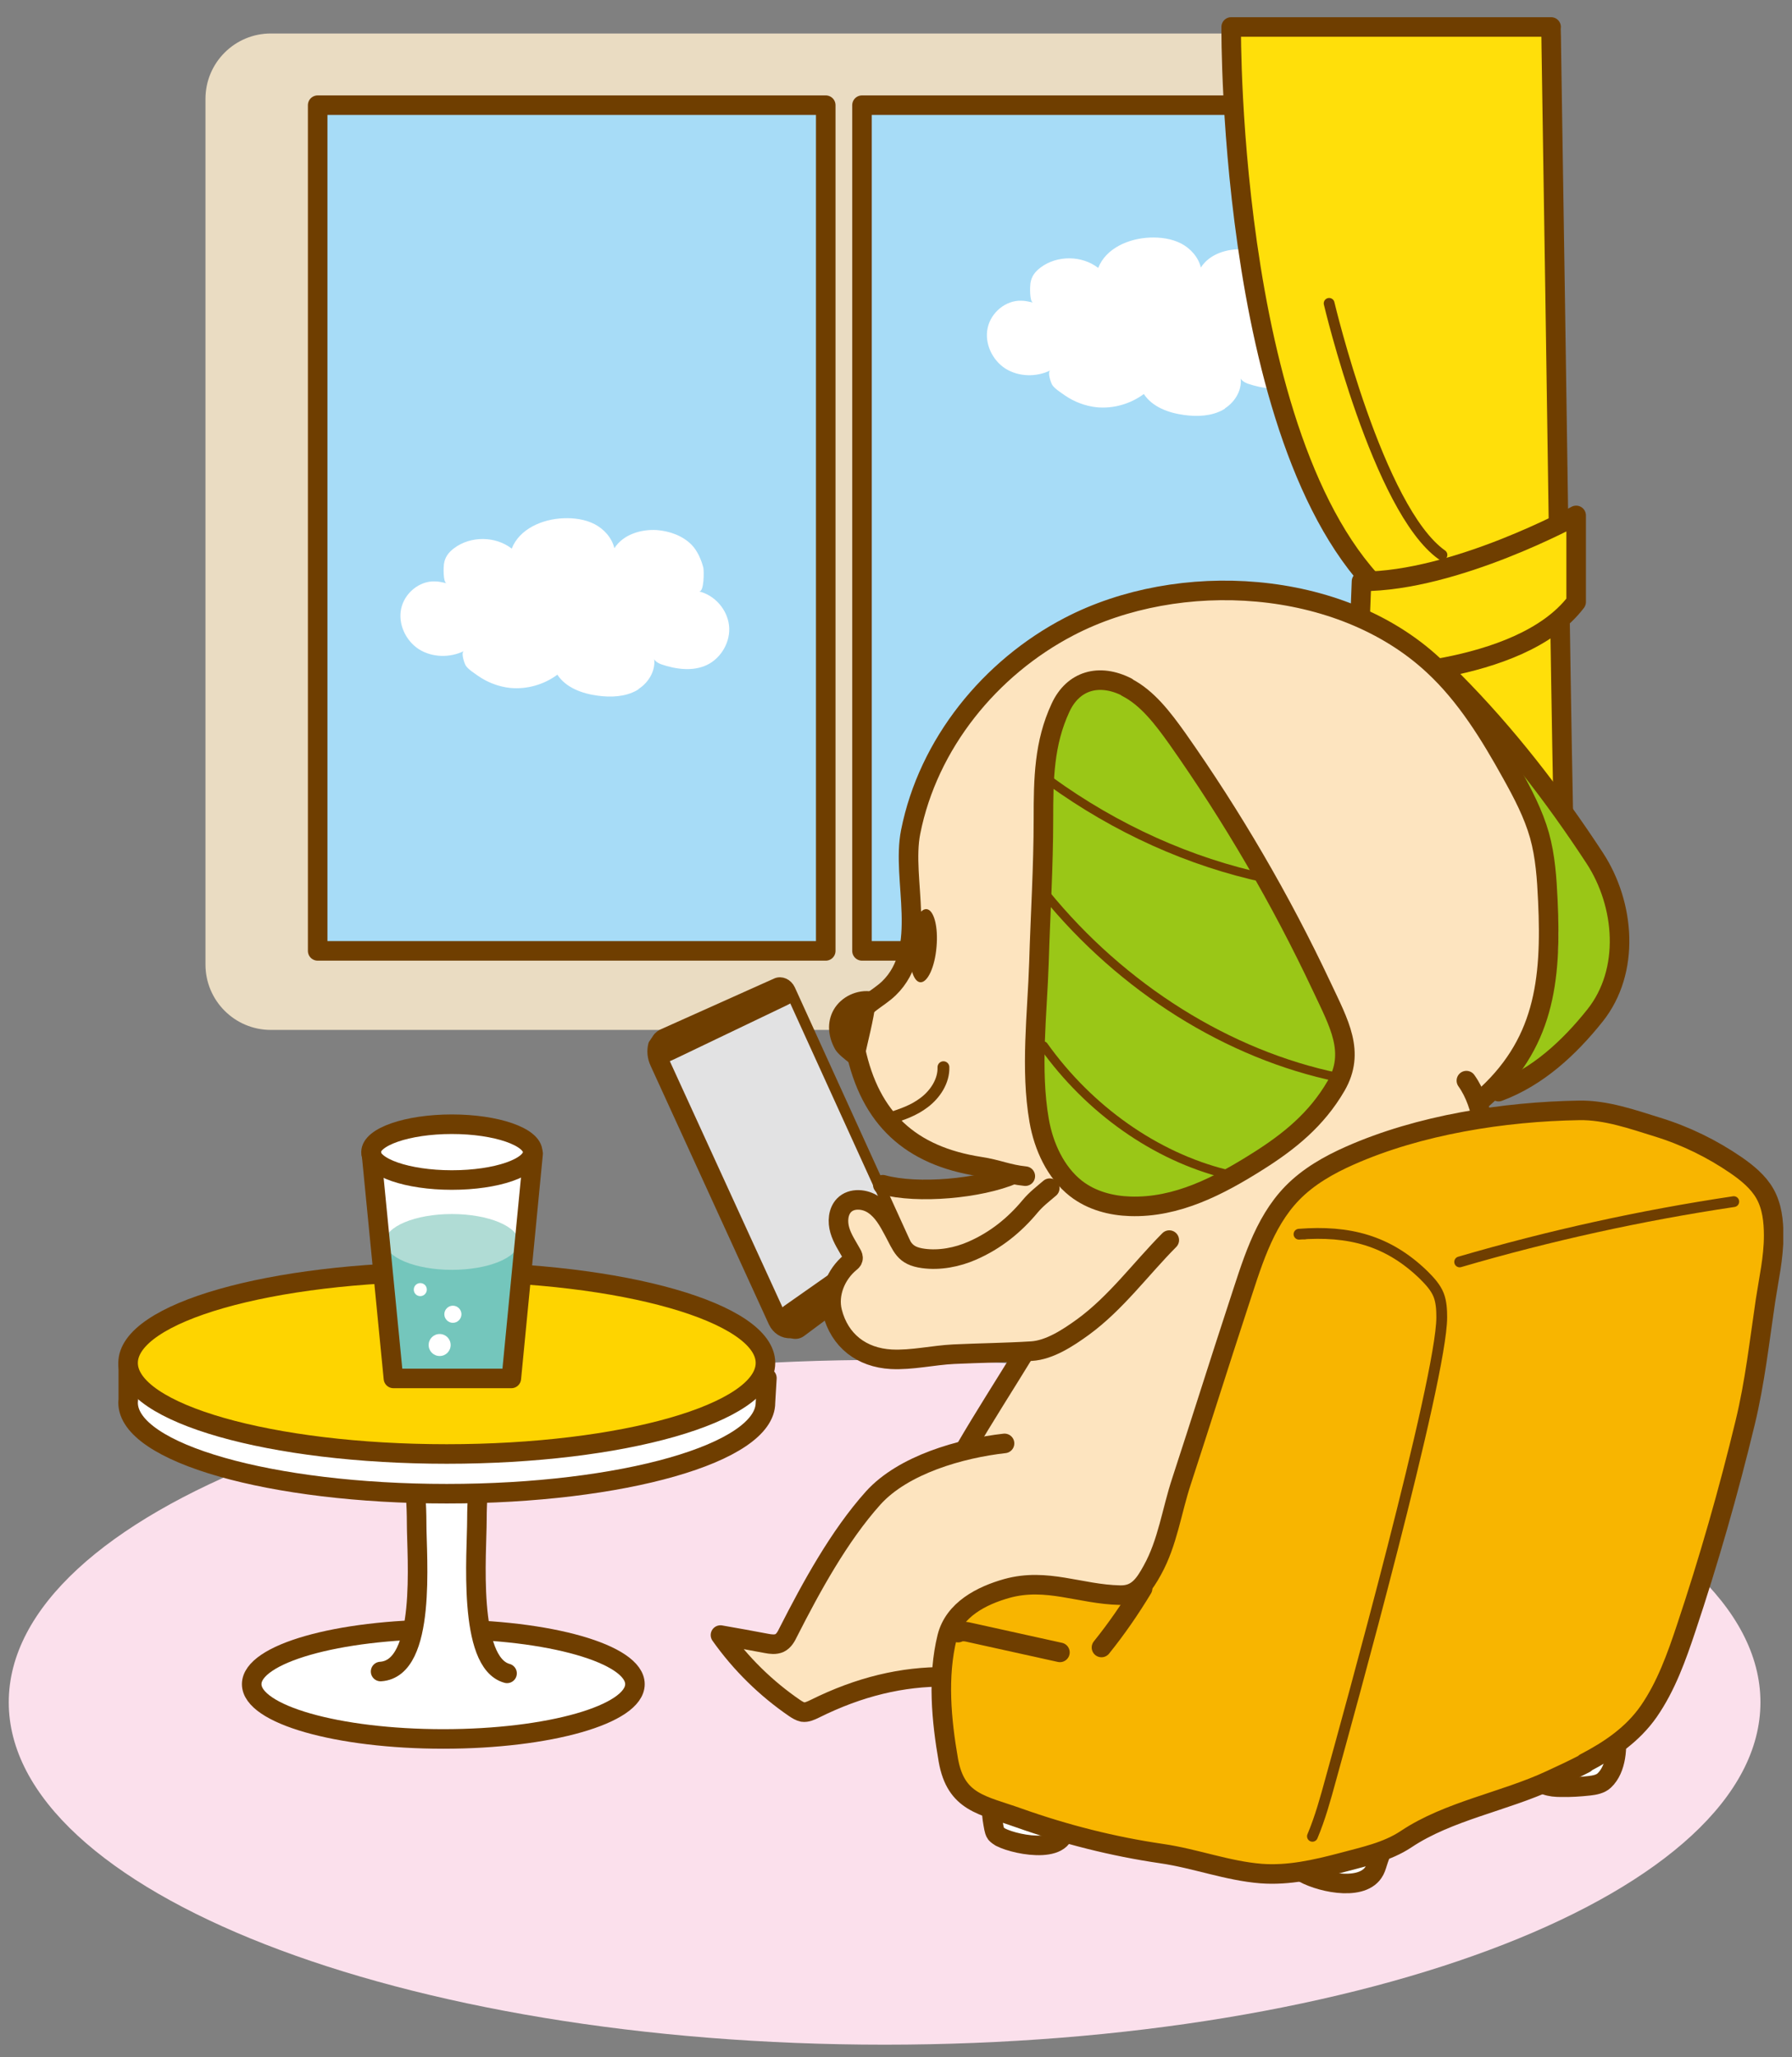
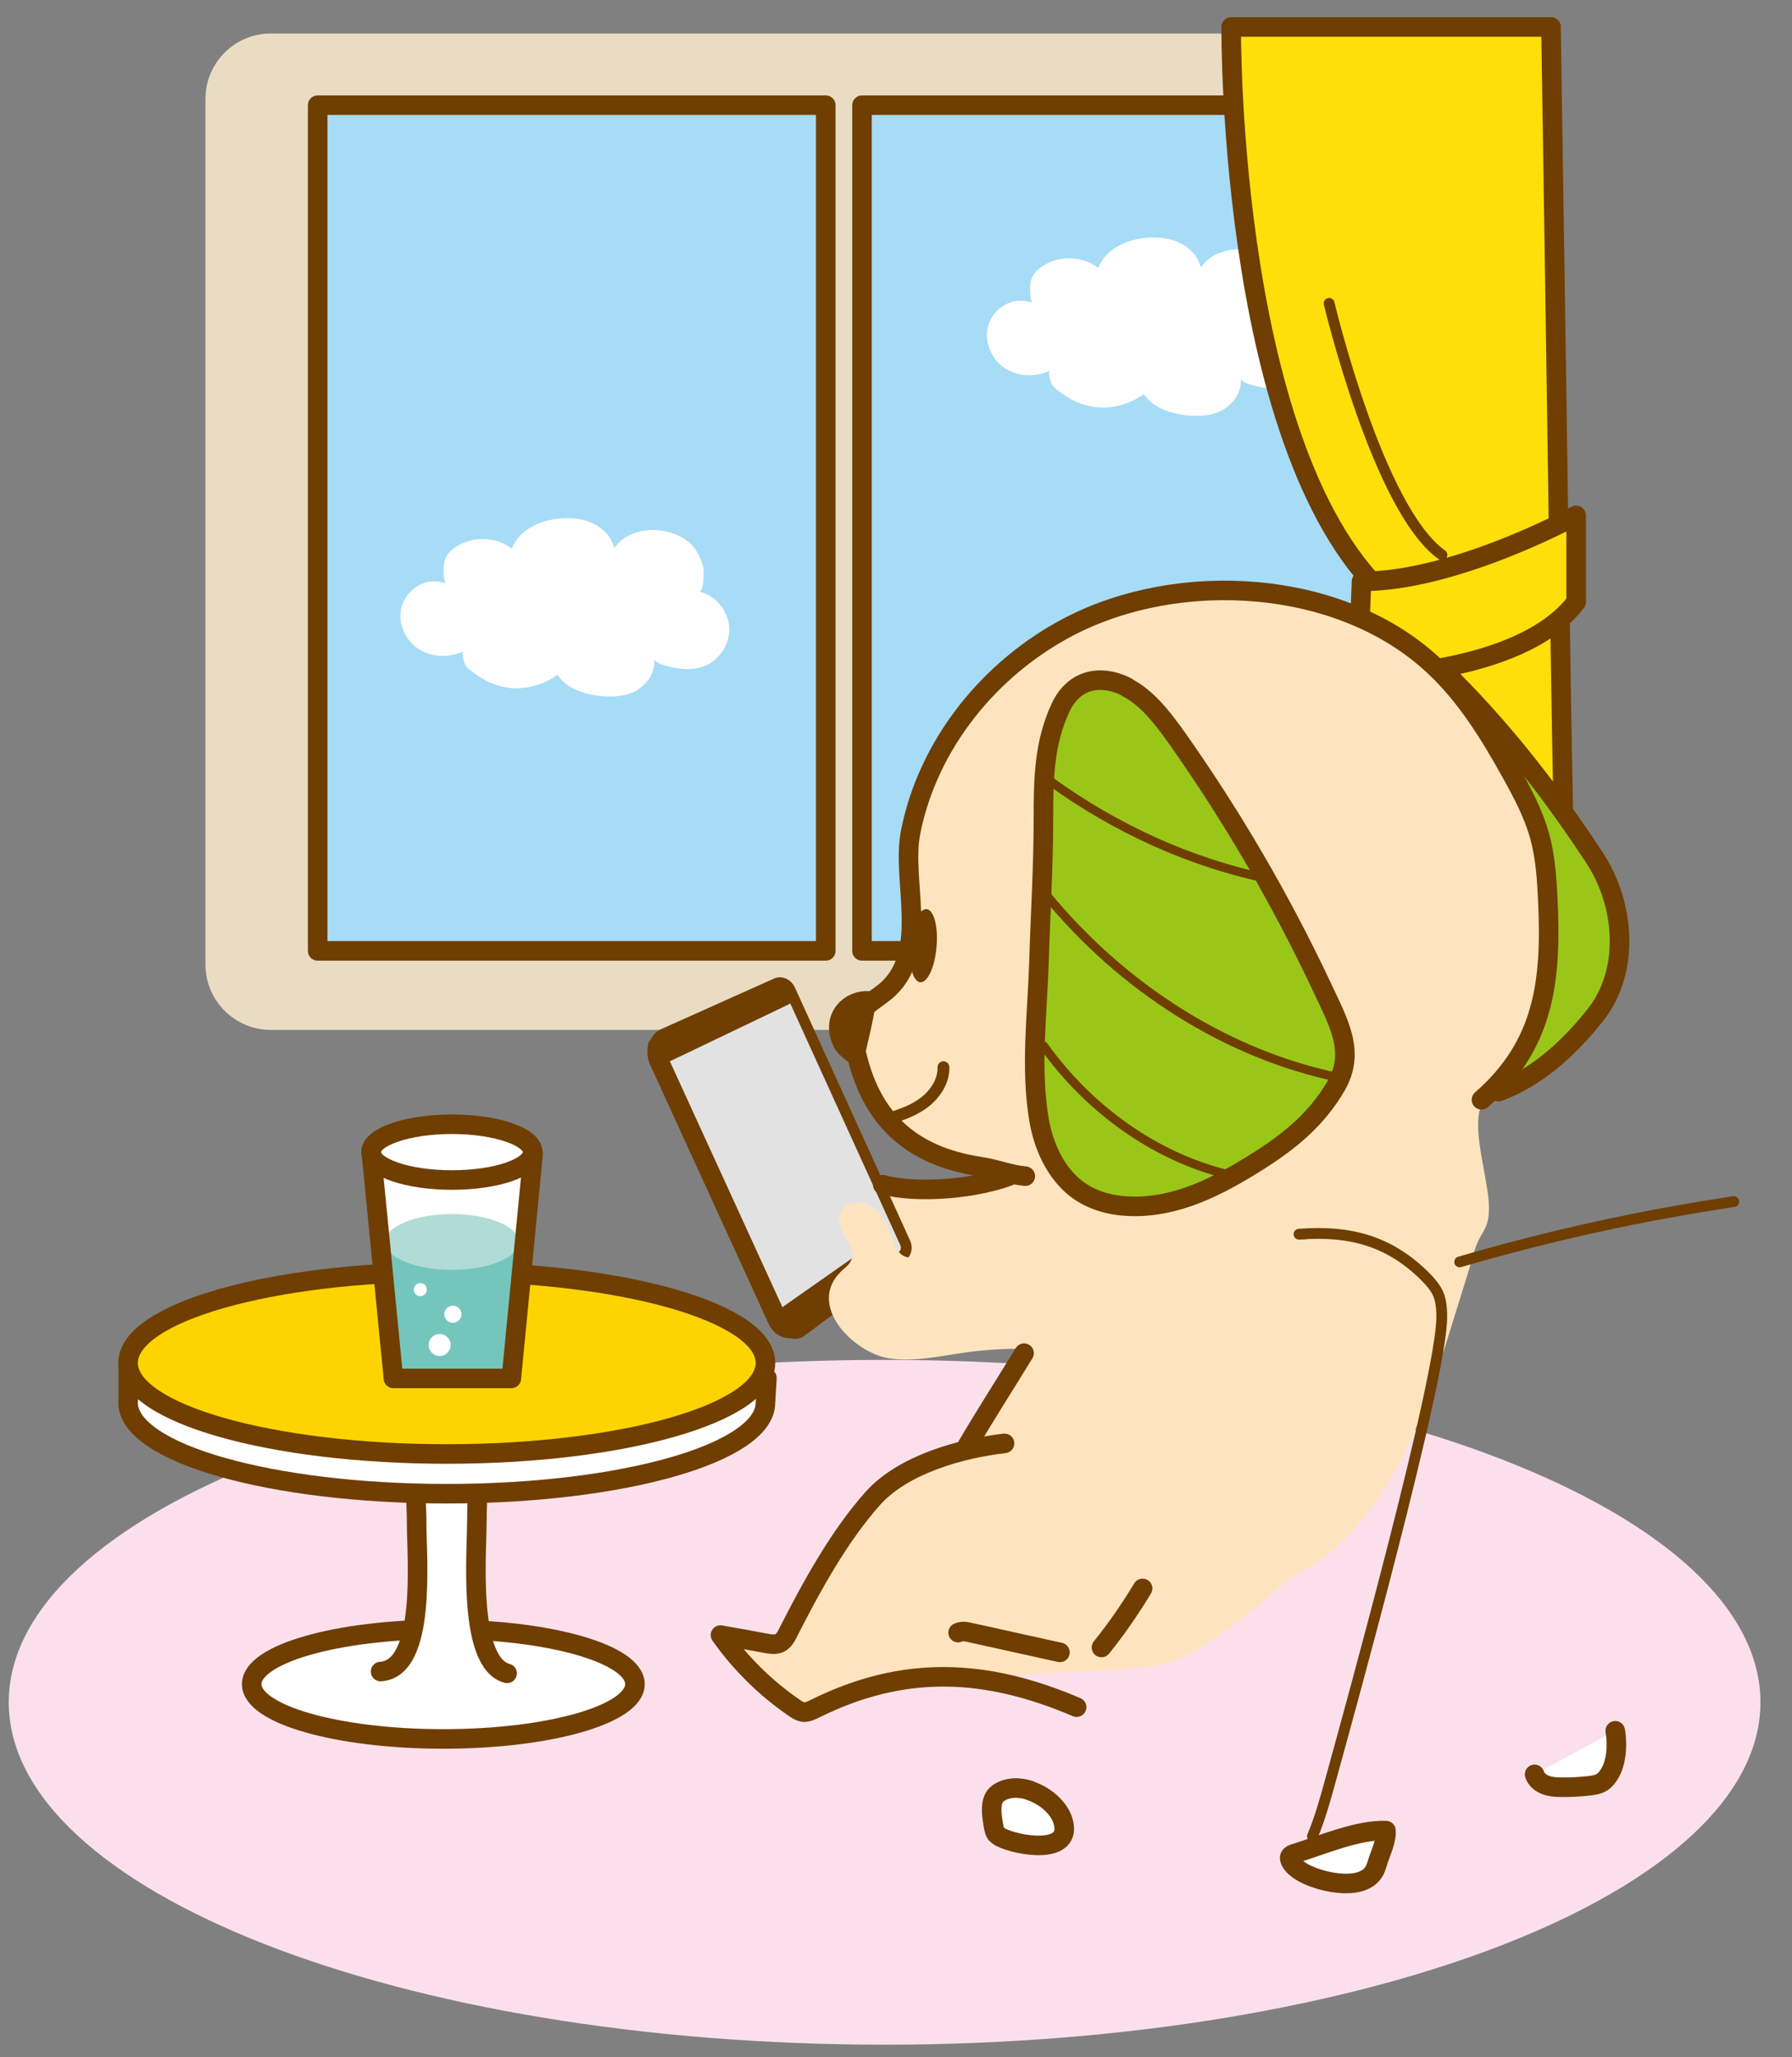
<svg xmlns="http://www.w3.org/2000/svg" width="88" height="101" viewBox="0 0 88 101" fill="none">
  <rect x="0" y="0" width="88" height="101" fill="#808080" stroke="none" />
  <g clip-path="url(#clip0_4223_17813)">
    <path d="M43.44 100.384C67.194 100.384 86.45 92.858 86.45 83.574C86.45 74.29 67.194 66.764 43.44 66.764C19.686 66.764 0.43 74.29 0.43 83.574C0.43 92.858 19.686 100.384 43.44 100.384Z" fill="#FBE0EC" />
    <path d="M68.08 1.644H13.3C11.527 1.644 10.09 3.081 10.09 4.854V47.354C10.09 49.126 11.527 50.564 13.3 50.564H68.08C69.853 50.564 71.29 49.126 71.29 47.354V4.854C71.29 3.081 69.853 1.644 68.08 1.644Z" fill="#EADCC2" />
    <path d="M70.56 5.274H42.41V46.644H70.56V5.274Z" fill="#A7DCF7" />
    <path d="M40.71 5.274H15.71V46.644H40.71V5.274Z" fill="#A7DCF7" />
    <path d="M60.16 20.044C60.69 19.704 61.05 19.054 60.9 18.444C60.87 18.634 61.09 18.764 61.27 18.834C62 19.084 62.83 19.194 63.52 18.864C64.23 18.524 64.69 17.704 64.6 16.924C64.51 16.134 63.89 15.434 63.12 15.254C63.39 15.314 63.37 14.214 63.34 14.094C63.24 13.704 63.05 13.264 62.77 12.974C62.33 12.524 61.69 12.294 61.06 12.244C60.27 12.194 59.4 12.464 58.97 13.134C58.85 12.624 58.46 12.194 58 11.954C57.53 11.714 56.99 11.644 56.47 11.664C55.43 11.704 54.31 12.184 53.93 13.154C53.13 12.534 51.91 12.524 51.1 13.134C50.82 13.344 50.65 13.574 50.6 13.914C50.58 14.044 50.55 14.814 50.73 14.854C50.54 14.814 50.35 14.764 50.16 14.764C49.39 14.734 48.66 15.344 48.5 16.104C48.34 16.854 48.72 17.674 49.37 18.094C50.02 18.504 50.89 18.524 51.58 18.184C51.42 18.264 51.61 18.794 51.67 18.894C51.79 19.084 52.1 19.274 52.28 19.404C52.74 19.724 53.29 19.934 53.85 19.994C54.67 20.074 55.51 19.834 56.17 19.344C56.59 19.984 57.39 20.274 58.15 20.374C58.8 20.464 59.5 20.434 60.07 20.114C60.1 20.094 60.12 20.084 60.15 20.064L60.16 20.044Z" fill="white" />
    <path d="M31.36 33.824C31.89 33.484 32.25 32.834 32.1 32.224C32.07 32.414 32.29 32.544 32.47 32.614C33.2 32.864 34.03 32.974 34.72 32.644C35.43 32.304 35.89 31.484 35.8 30.704C35.71 29.914 35.09 29.214 34.32 29.034C34.59 29.094 34.57 27.994 34.54 27.874C34.44 27.484 34.25 27.044 33.97 26.754C33.53 26.304 32.89 26.074 32.26 26.024C31.47 25.974 30.6 26.244 30.17 26.914C30.05 26.404 29.66 25.974 29.2 25.734C28.73 25.494 28.19 25.424 27.67 25.444C26.63 25.484 25.51 25.964 25.13 26.934C24.33 26.314 23.11 26.304 22.3 26.914C22.02 27.124 21.85 27.354 21.8 27.694C21.78 27.824 21.75 28.594 21.93 28.634C21.74 28.594 21.55 28.544 21.36 28.544C20.59 28.514 19.86 29.124 19.7 29.884C19.54 30.634 19.92 31.454 20.57 31.874C21.22 32.284 22.09 32.304 22.78 31.964C22.62 32.044 22.81 32.574 22.87 32.674C22.99 32.864 23.3 33.054 23.48 33.184C23.94 33.504 24.49 33.714 25.05 33.774C25.87 33.854 26.71 33.614 27.37 33.124C27.79 33.764 28.59 34.054 29.35 34.154C30 34.244 30.7 34.214 31.27 33.894C31.3 33.874 31.32 33.864 31.35 33.844L31.36 33.824Z" fill="white" />
    <path d="M40.55 5.164H15.6V46.684H40.55V5.164Z" stroke="#6F3E00" stroke-width="0.96" stroke-linecap="round" stroke-linejoin="round" />
    <path d="M68.28 5.164H42.33V46.684H68.28V5.164Z" stroke="#6F3E00" stroke-width="0.96" stroke-linecap="round" stroke-linejoin="round" />
    <path d="M76.17 1.324H60.46C60.46 1.324 60.28 23.394 68.78 29.874C68.11 32.664 67.44 35.464 66.78 38.254C66.25 40.464 65.72 42.674 65.19 44.884C64.71 46.874 64.47 48.594 63.54 50.444C64.57 50.144 65.74 49.884 66.6 50.624C66.89 50.874 67.12 51.214 67.41 51.474C68.46 52.424 69.94 51.974 71.14 51.374C72.35 50.774 73.65 50.024 74.9 50.494C75.29 50.644 75.66 50.904 76.06 50.974C77.68 51.234 76.97 47.804 76.94 46.684C76.87 44.444 76.82 42.204 76.77 39.954C76.68 35.554 76.62 31.154 76.55 26.764C76.43 18.624 76.31 10.484 76.18 2.344C76.18 2.004 76.17 1.674 76.16 1.334L76.17 1.324Z" fill="#FFDF0A" stroke="#6F3E00" stroke-width="0.96" stroke-linecap="round" stroke-linejoin="round" />
    <path d="M66.86 28.544L66.68 33.204C66.68 33.204 74.63 33.204 77.4 29.554V25.304C77.4 25.304 71.49 28.544 66.87 28.544H66.86Z" fill="#FFDF0A" stroke="#6F3E00" stroke-width="0.96" stroke-linecap="round" stroke-linejoin="round" />
    <path d="M70.82 33.114L67.86 46.284" stroke="#6F3E00" stroke-width="0.53" stroke-linecap="round" stroke-linejoin="round" />
    <path d="M65.27 14.894C65.27 14.894 67.67 25.024 70.81 27.244" stroke="#6F3E00" stroke-width="0.53" stroke-linecap="round" stroke-linejoin="round" />
    <path d="M49.34 57.994C47.19 58.674 44.86 58.444 42.62 58.204C42.69 59.224 42.76 60.244 42.83 61.274C42.89 62.124 42.99 63.064 43.64 63.614C44.09 63.994 44.72 64.094 45.31 64.114C47.75 64.164 50.17 62.944 51.58 60.944C52.03 60.304 52.38 59.564 52.32 58.784C52.28 58.254 51.9 57.454 51.33 57.304C50.74 57.154 49.94 57.814 49.34 57.994Z" fill="#FDE4BF" />
    <path d="M50.56 87.894C50.02 87.724 49.44 87.734 49 88.053C48.55 88.383 48.71 89.224 48.81 89.754C48.83 89.844 48.85 89.944 48.91 90.023C48.97 90.094 49.05 90.144 49.13 90.194C49.96 90.624 52.72 91.103 52.2 89.394C52 88.743 51.31 88.144 50.55 87.903L50.56 87.894Z" fill="white" stroke="#6F3E00" stroke-width="0.96" stroke-linecap="round" stroke-linejoin="round" />
    <path d="M63.57 91.004C63.49 91.034 63.39 91.064 63.35 91.144C63.31 91.224 63.35 91.314 63.38 91.384C63.49 91.594 63.68 91.744 63.87 91.864C64.65 92.374 66.79 92.894 67.44 91.934C67.54 91.794 67.59 91.624 67.64 91.464C67.78 90.994 68.1 90.364 68.06 89.874C66.67 89.824 64.9 90.594 63.57 91.004Z" fill="white" stroke="#6F3E00" stroke-width="0.96" stroke-linecap="round" stroke-linejoin="round" />
    <path d="M79.32 84.974C79.45 85.724 79.39 86.844 78.78 87.414C78.59 87.594 78.3 87.644 78.04 87.674C77.58 87.724 77.12 87.754 76.66 87.744C76.4 87.744 76.14 87.724 75.9 87.634C75.66 87.544 75.44 87.364 75.36 87.114" fill="white" />
    <path d="M79.32 84.974C79.45 85.724 79.39 86.844 78.78 87.414C78.59 87.594 78.3 87.644 78.04 87.674C77.58 87.724 77.12 87.754 76.66 87.744C76.4 87.744 76.14 87.724 75.9 87.634C75.66 87.544 75.44 87.364 75.36 87.114" stroke="#6F3E00" stroke-width="0.96" stroke-linecap="round" stroke-linejoin="round" />
    <path d="M71.4 33.413C71.79 33.684 72.2 34.273 72.46 34.553C74.63 36.894 76.56 39.444 78.31 42.114C79.8 44.394 80.07 47.663 78.32 49.853C77.47 50.913 76.51 51.894 75.38 52.654C74.36 53.343 72.69 53.904 71.53 53.114C71.24 52.913 71.05 52.603 70.9 52.294C70.36 51.144 70.3 49.843 70.14 48.584C69.93 46.913 69.51 45.273 69.43 43.593C69.36 42.163 69.54 40.724 69.73 39.303C69.96 37.603 70.21 35.894 70.48 34.203C70.58 33.603 70.51 33.133 71.16 33.324C71.24 33.343 71.31 33.383 71.39 33.434L71.4 33.413Z" fill="#9AC717" />
    <path d="M38.83 65.434C38.49 65.464 38.16 65.254 38 64.914L32.19 52.214C32.05 51.914 32.02 51.584 32.1 51.284L32.33 50.944L38.83 65.434Z" fill="white" stroke="#6F3E00" stroke-width="0.53" stroke-linecap="round" stroke-linejoin="round" />
    <path d="M44.31 61.674L39.32 65.384C39.07 65.564 38.71 65.444 38.57 65.134L32.32 51.484C32.19 51.204 32.29 50.894 32.54 50.784L38.12 48.284C38.36 48.174 38.66 48.304 38.79 48.584L44.45 61.014C44.56 61.254 44.5 61.524 44.31 61.664V61.674Z" fill="#E2E2E3" stroke="#6F3E00" stroke-width="0.53" stroke-linecap="round" stroke-linejoin="round" />
    <path d="M38.66 49.344L33.17 51.974C32.9 52.104 32.64 52.204 32.63 52.174L32.1 51.024C32.1 51.024 32.28 50.894 32.53 50.774L38.09 48.234C38.33 48.124 38.54 48.054 38.55 48.074L39 49.134C39 49.134 38.87 49.244 38.66 49.344Z" fill="#6F3E00" />
    <path d="M43.9 61.934L39.21 65.364C38.98 65.534 38.75 65.663 38.74 65.633L38.15 64.424C38.15 64.424 38.3 64.263 38.51 64.114L43.27 60.773C43.48 60.623 43.66 60.533 43.67 60.553L44.18 61.663C44.18 61.663 44.07 61.794 43.89 61.924L43.9 61.934Z" fill="#6F3E00" />
    <path d="M43.35 58.164C45.07 58.634 48.12 58.354 49.76 57.654" stroke="#6F3E00" stroke-width="0.96" stroke-linecap="round" stroke-linejoin="round" />
    <path d="M76.43 44.364C76.3 43.304 76.06 42.224 75.8 41.074C75.56 39.974 75.41 39.204 74.76 38.224C74.09 37.204 73.29 36.264 72.77 35.154C72.13 33.754 70.59 32.434 69.33 31.584C65.47 28.974 60.08 28.194 55.7 29.724C54.53 30.134 53.46 30.794 52.25 31.104C50 31.684 48.14 33.314 46.93 35.294C46.15 36.574 45.99 38.134 45.17 39.364C44.6 40.224 44.43 40.914 44.41 41.964C44.4 42.734 44.38 43.504 44.46 44.274C44.55 45.164 44.82 46.204 44.52 47.074C44.16 48.124 43.05 48.534 42.44 49.354C41.74 50.284 41.64 51.664 42.25 52.654C42.46 52.994 42.74 53.294 42.99 53.614C44.07 55.014 44.52 56.334 46.36 56.664C47.25 56.824 48.08 57.174 48.98 57.324C49.87 57.474 50.89 57.474 51.56 58.164C51.59 58.194 49.34 60.374 49.04 60.614C47.91 61.524 46.29 61.914 44.86 61.774C44.66 61.754 44.46 61.724 44.3 61.614C44.09 61.474 43.98 61.224 43.89 60.994C43.73 60.574 43.58 60.144 43.33 59.774C43.08 59.404 42.7 59.084 42.25 59.034C41.8 58.984 41.31 59.254 41.22 59.694C41.06 60.474 42.13 61.204 41.78 61.914C41.68 62.124 41.47 62.254 41.31 62.414C39.56 64.114 41.99 66.464 43.7 66.694C44.9 66.864 46.11 66.584 47.32 66.414C48.35 66.264 49.4 66.204 50.44 66.214C50.66 66.214 49.77 67.604 49.71 67.694C49.43 68.114 49.11 68.504 48.83 68.934C48.44 69.534 48.14 70.534 47.62 71.014C47.01 71.564 45.83 71.674 45.09 72.054C44.24 72.494 43.44 73.054 42.74 73.704C41.81 74.564 41.04 75.594 40.47 76.724C40.19 77.274 40.06 77.944 39.76 78.464C39.43 79.034 38.96 79.574 38.59 80.124C38.51 80.244 38.43 80.364 38.3 80.434C38.14 80.524 37.94 80.494 37.76 80.464C37.11 80.364 36.46 80.264 35.81 80.164C35.65 80.504 35.87 80.894 36.11 81.184C37.11 82.374 38.61 83.074 39.54 84.324C40.46 83.624 41.42 82.894 42.55 82.624C43.12 82.484 43.71 82.474 44.29 82.454C47.79 82.354 51.29 82.184 54.79 81.964C55.75 81.904 56.72 81.844 57.63 81.524C58.65 81.174 59.53 80.524 60.4 79.884C61.21 79.294 62.03 78.694 62.74 77.984C63.34 77.384 64.19 77.064 64.88 76.544C66.34 75.444 67.51 73.984 68.41 72.404C69.72 70.114 70.51 67.584 71.29 65.064C71.58 64.134 71.87 63.194 72.16 62.264C72.3 61.814 72.4 61.304 72.61 60.884C72.8 60.514 73.01 60.264 73.08 59.824C73.19 59.164 73.05 58.494 72.94 57.834C72.79 56.904 72.43 55.444 72.66 54.514C72.85 53.724 73.76 52.974 74.23 52.294C74.9 51.324 75.5 50.304 75.92 49.194C76.57 47.494 76.63 45.944 76.43 44.374V44.364Z" fill="#FDE4BF" />
    <path d="M41.01 51.514C41.29 51.984 42.2 52.414 42.34 52.864C42.18 52.364 43.41 48.784 42.85 48.684C42.11 48.554 41.31 48.924 40.94 49.574C40.59 50.194 40.67 50.894 41 51.494C41 51.494 41 51.504 41.01 51.514Z" fill="#6F3E00" />
    <path d="M72.75 53.994C75.82 51.314 76.2 48.194 76.01 44.214C75.96 43.134 75.89 42.054 75.6 41.014C75.3 39.954 74.78 38.964 74.24 37.994C73.17 36.064 72 34.154 70.39 32.664C65.8 28.394 57.89 27.954 52.5 30.764C48.62 32.784 45.58 36.514 44.72 40.844C44.25 43.194 45.64 46.604 43.65 48.524C43.12 49.034 42.35 49.344 42.05 50.014C41.84 50.484 41.9 51.024 42.01 51.524C42.73 54.924 44.71 56.744 48.12 57.274C48.99 57.404 49.48 57.654 50.35 57.744" stroke="#6F3E00" stroke-width="0.96" stroke-linecap="round" stroke-linejoin="round" />
    <path d="M55.34 33.734C53.98 33.044 52.7 33.404 52.08 34.744C51.27 36.484 51.24 38.224 51.24 40.204C51.24 42.554 51.09 44.914 51.02 47.254C50.94 49.754 50.59 52.484 51.03 55.014C51.25 56.284 51.84 57.564 52.83 58.344C53.61 58.954 54.58 59.194 55.49 59.224C57.79 59.304 59.87 58.214 61.77 57.014C63.31 56.044 64.65 54.964 65.61 53.314C66.57 51.654 65.76 50.254 64.91 48.444C62.9 44.174 60.51 40.084 57.81 36.254C57.11 35.274 56.35 34.264 55.33 33.744L55.34 33.734Z" fill="#9AC717" />
    <path d="M55.34 33.734C53.98 33.044 52.7 33.404 52.08 34.744C51.27 36.484 51.24 38.224 51.24 40.204C51.24 42.554 51.09 44.914 51.02 47.254C50.94 49.754 50.59 52.484 51.03 55.014C51.25 56.284 51.84 57.564 52.83 58.344C53.61 58.954 54.58 59.194 55.49 59.224C57.79 59.304 59.87 58.214 61.77 57.014C63.31 56.044 64.65 54.964 65.61 53.314C66.57 51.654 65.76 50.254 64.91 48.444C62.9 44.174 60.51 40.084 57.81 36.254C57.11 35.274 56.35 34.264 55.33 33.744L55.34 33.734Z" stroke="#6F3E00" stroke-width="0.96" stroke-linecap="round" stroke-linejoin="round" />
    <path d="M51.34 43.884C55.12 48.524 60.32 51.784 65.71 52.894" stroke="#6F3E00" stroke-width="0.43" stroke-linecap="round" stroke-linejoin="round" />
    <path d="M51.25 51.344C53.49 54.484 56.74 56.774 60.19 57.634" stroke="#6F3E00" stroke-width="0.43" stroke-linecap="round" stroke-linejoin="round" />
    <path d="M51.55 38.334C54.8 40.694 58.45 42.334 62.17 43.123" stroke="#6F3E00" stroke-width="0.43" stroke-linecap="round" stroke-linejoin="round" />
    <path d="M71.39 33.444C73.97 36.044 76.26 38.994 78.31 42.124C79.8 44.404 80.07 47.674 78.32 49.864C77.05 51.454 75.5 52.884 73.59 53.594" stroke="#6F3E00" stroke-width="0.96" stroke-linecap="round" stroke-linejoin="round" />
    <path d="M45.99 46.484C45.91 47.474 45.55 48.254 45.19 48.224C44.83 48.194 44.61 47.364 44.7 46.374C44.78 45.384 45.14 44.604 45.5 44.634C45.86 44.664 46.08 45.494 45.99 46.484Z" fill="#6F3E00" />
    <path d="M43.69 54.914C44.33 54.694 44.85 54.534 45.39 54.124C45.93 53.714 46.35 53.074 46.33 52.394" stroke="#6F3E00" stroke-width="0.58" stroke-linecap="round" stroke-linejoin="round" />
    <path d="M49.33 70.864C47.19 71.104 44.36 71.904 42.88 73.544C41.21 75.404 39.84 77.914 38.71 80.134C38.61 80.344 38.49 80.564 38.28 80.664C38.08 80.754 37.85 80.724 37.64 80.684C36.89 80.544 36.14 80.404 35.38 80.274C36.37 81.674 37.61 82.894 39.03 83.864C39.15 83.944 39.28 84.024 39.42 84.054C39.62 84.084 39.82 83.984 40.01 83.894C44.41 81.704 48.45 81.924 52.87 83.814" stroke="#6F3E00" stroke-width="0.96" stroke-linecap="round" stroke-linejoin="round" />
-     <path d="M72.01 53.054C72.9 54.304 72.94 56.034 73.11 57.514C73.2 58.304 73.2 59.114 73.2 59.904C73.17 64.904 74.16 69.724 73.26 74.744C72.78 77.404 71.87 80.124 69.86 81.924C67.66 83.894 64.53 84.414 61.58 84.554C56.41 84.804 51.03 84.114 46.62 81.404" stroke="#6F3E00" stroke-width="0.96" stroke-linecap="round" stroke-linejoin="round" />
    <path d="M47.41 71.134C48.33 69.554 49.33 68.004 50.29 66.434" stroke="#6F3E00" stroke-width="0.96" stroke-linecap="round" stroke-linejoin="round" />
-     <path d="M57.42 60.883C56.01 62.303 54.81 63.964 53.18 65.153C52.46 65.674 51.54 66.284 50.65 66.334C49.38 66.413 48.11 66.424 46.84 66.484C45.81 66.534 44.79 66.784 43.77 66.734C42.31 66.653 41.23 65.823 40.87 64.403C40.65 63.523 41.05 62.563 41.75 61.983C41.8 61.944 41.86 61.894 41.88 61.824C41.91 61.733 41.87 61.633 41.82 61.553C41.61 61.173 41.36 60.813 41.24 60.394C41.12 59.983 41.15 59.483 41.45 59.173C41.82 58.794 42.48 58.853 42.91 59.154C43.35 59.453 43.62 59.934 43.87 60.404C44.31 61.214 44.39 61.654 45.34 61.783C46.14 61.894 47.01 61.724 47.74 61.404C48.91 60.894 49.83 60.133 50.58 59.233C50.88 58.873 51.2 58.633 51.55 58.334" stroke="#6F3E00" stroke-width="0.96" stroke-linecap="round" stroke-linejoin="round" />
-     <path d="M77.83 86.554C79.04 85.924 80.17 85.164 80.97 84.014C81.82 82.784 82.33 81.354 82.8 79.944C83.91 76.624 84.88 73.244 85.7 69.844C86.18 67.864 86.4 65.864 86.7 63.844C86.86 62.784 87.1 61.754 87.1 60.664C87.1 59.954 87.02 59.224 86.67 58.604C86.34 58.024 85.8 57.584 85.25 57.204C84.07 56.394 82.76 55.754 81.39 55.334C80.17 54.954 78.86 54.494 77.56 54.514C73.85 54.574 69.7 55.224 66.29 56.734C65.25 57.194 64.25 57.764 63.46 58.574C62.02 60.054 61.45 62.154 60.8 64.114C59.86 66.974 58.96 69.854 58.02 72.724C57.54 74.174 57.34 75.734 56.59 77.084C56.19 77.814 55.83 78.334 55 78.314C53.04 78.274 51.41 77.444 49.45 77.984C48.2 78.334 46.85 79.024 46.51 80.374C46.03 82.314 46.23 84.464 46.57 86.414C46.94 88.514 48.25 88.614 50.01 89.244C52.29 90.054 54.65 90.654 57.05 91.004C58.7 91.244 60.28 91.854 61.94 91.984C63.27 92.084 64.6 91.784 65.89 91.444C67 91.144 68.1 90.924 69.05 90.294C71.13 88.904 73.87 88.454 76.14 87.394C76.71 87.134 77.28 86.864 77.84 86.574L77.83 86.554Z" fill="#F8B500" stroke="#6F3E00" stroke-width="0.96" stroke-linecap="round" stroke-linejoin="round" />
    <path d="M64.07 60.584C63.98 60.584 63.89 60.584 63.79 60.594C66.24 60.404 68.16 60.894 69.92 62.604C70.21 62.894 70.5 63.204 70.65 63.584C70.78 63.924 70.8 64.304 70.8 64.674C70.8 67.674 66.16 84.424 65.35 87.354C65.09 88.304 64.83 89.254 64.45 90.154" stroke="#6F3E00" stroke-width="0.53" stroke-linecap="round" stroke-linejoin="round" />
    <path d="M71.68 61.954C76.09 60.664 80.59 59.674 85.14 58.994L71.68 61.954Z" fill="white" />
    <path d="M71.68 61.954C76.09 60.664 80.59 59.674 85.14 58.994" stroke="#6F3E00" stroke-width="0.53" stroke-linecap="round" stroke-linejoin="round" />
-     <path d="M47.05 80.154C47.24 80.064 47.46 80.104 47.66 80.154C49.12 80.474 50.59 80.804 52.05 81.124" fill="#FBC200" />
    <path d="M47.05 80.154C47.24 80.064 47.46 80.104 47.66 80.154C49.12 80.474 50.59 80.804 52.05 81.124" stroke="#6F3E00" stroke-width="0.96" stroke-linecap="round" stroke-linejoin="round" />
    <path d="M56.11 77.984C55.5 78.994 54.83 79.964 54.09 80.884L56.11 77.984Z" fill="#FBC200" />
    <path d="M56.11 77.984C55.5 78.994 54.83 79.964 54.09 80.884" stroke="#6F3E00" stroke-width="0.96" stroke-linecap="round" stroke-linejoin="round" />
    <path d="M21.77 85.374C26.967 85.374 31.18 84.169 31.18 82.684C31.18 81.198 26.967 79.994 21.77 79.994C16.573 79.994 12.36 81.198 12.36 82.684C12.36 84.169 16.573 85.374 21.77 85.374Z" fill="white" stroke="#6F3E00" stroke-width="0.96" stroke-linecap="round" stroke-linejoin="round" />
    <path d="M18.69 82.064C20.96 81.924 20.46 76.454 20.46 74.804C20.46 72.904 20.16 71.004 20.16 69.104C20.16 67.994 20.96 67.094 21.94 67.094C22.92 67.094 23.72 67.994 23.72 69.104C23.72 70.934 23.42 72.774 23.42 74.604C23.42 76.214 22.95 81.624 24.9 82.154" fill="white" />
    <path d="M18.69 82.064C20.96 81.924 20.46 76.454 20.46 74.804C20.46 72.904 20.16 71.004 20.16 69.104C20.16 67.994 20.96 67.094 21.94 67.094C22.92 67.094 23.72 67.994 23.72 69.104C23.72 70.934 23.42 72.774 23.42 74.604C23.42 76.214 22.95 81.624 24.9 82.154" stroke="#6F3E00" stroke-width="0.96" stroke-linecap="round" stroke-linejoin="round" />
    <path d="M37.66 67.654H34.19C31.32 66.624 26.9 65.964 21.94 65.964C16.98 65.964 12.56 66.624 9.69 67.654L6.3 66.984V68.724C6.3 68.724 6.29 68.814 6.29 68.864C6.29 71.334 13.3 73.334 21.94 73.334C30.58 73.334 37.59 71.334 37.59 68.864C37.59 68.854 37.66 67.664 37.66 67.664V67.654Z" fill="white" stroke="#6F3E00" stroke-width="0.96" stroke-linecap="round" stroke-linejoin="round" />
    <path d="M21.94 71.384C30.583 71.384 37.59 69.383 37.59 66.914C37.59 64.445 30.583 62.444 21.94 62.444C13.297 62.444 6.29 64.445 6.29 66.914C6.29 69.383 13.297 71.384 21.94 71.384Z" fill="#FED400" stroke="#6F3E00" stroke-width="0.96" stroke-linecap="round" stroke-linejoin="round" />
    <path d="M25.75 61.074L26.18 56.634H26.15C26.15 56.634 26.16 56.584 26.16 56.564C26.16 55.804 24.38 55.194 22.19 55.194C20 55.194 18.22 55.814 18.22 56.564C18.22 56.614 18.22 56.654 18.24 56.694L19.31 67.674H25.1L25.72 61.324L25.76 61.074H25.75Z" fill="white" />
    <path d="M18.8 61.154L19.42 67.584H24.76L25.76 61.074L18.8 61.154Z" fill="#74C6BC" />
    <path d="M25.47 60.974C25.47 61.733 24 62.343 22.19 62.343C20.38 62.343 18.91 61.724 18.91 60.974C18.91 60.224 20.38 59.603 22.19 59.603C24 59.603 25.47 60.224 25.47 60.974Z" fill="#B0DCD5" />
    <path d="M26.18 56.634L25.11 67.674H19.32L18.24 56.634" stroke="#6F3E00" stroke-width="0.96" stroke-linecap="round" stroke-linejoin="round" />
    <path d="M26.16 56.564C26.16 57.324 24.38 57.934 22.19 57.934C20 57.934 18.22 57.314 18.22 56.564C18.22 55.814 20 55.194 22.19 55.194C24.38 55.194 26.16 55.814 26.16 56.564Z" stroke="#6F3E00" stroke-width="0.96" stroke-linecap="round" stroke-linejoin="round" />
    <path d="M22.13 66.034C22.13 66.334 21.89 66.574 21.59 66.574C21.29 66.574 21.05 66.334 21.05 66.034C21.05 65.734 21.29 65.494 21.59 65.494C21.89 65.494 22.13 65.734 22.13 66.034Z" fill="white" />
    <path d="M22.66 64.523C22.66 64.754 22.47 64.944 22.24 64.944C22.01 64.944 21.82 64.754 21.82 64.523C21.82 64.293 22.01 64.103 22.24 64.103C22.47 64.103 22.66 64.293 22.66 64.523Z" fill="white" />
    <path d="M20.96 63.314C20.96 63.484 20.82 63.634 20.64 63.634C20.46 63.634 20.32 63.494 20.32 63.314C20.32 63.134 20.46 62.994 20.64 62.994C20.82 62.994 20.96 63.134 20.96 63.314Z" fill="white" />
  </g>
  <defs>
    <clipPath id="clip0_4223_17813">
      <rect width="87.14" height="99.53" fill="white" transform="translate(0.43 0.844)" />
    </clipPath>
  </defs>
</svg>